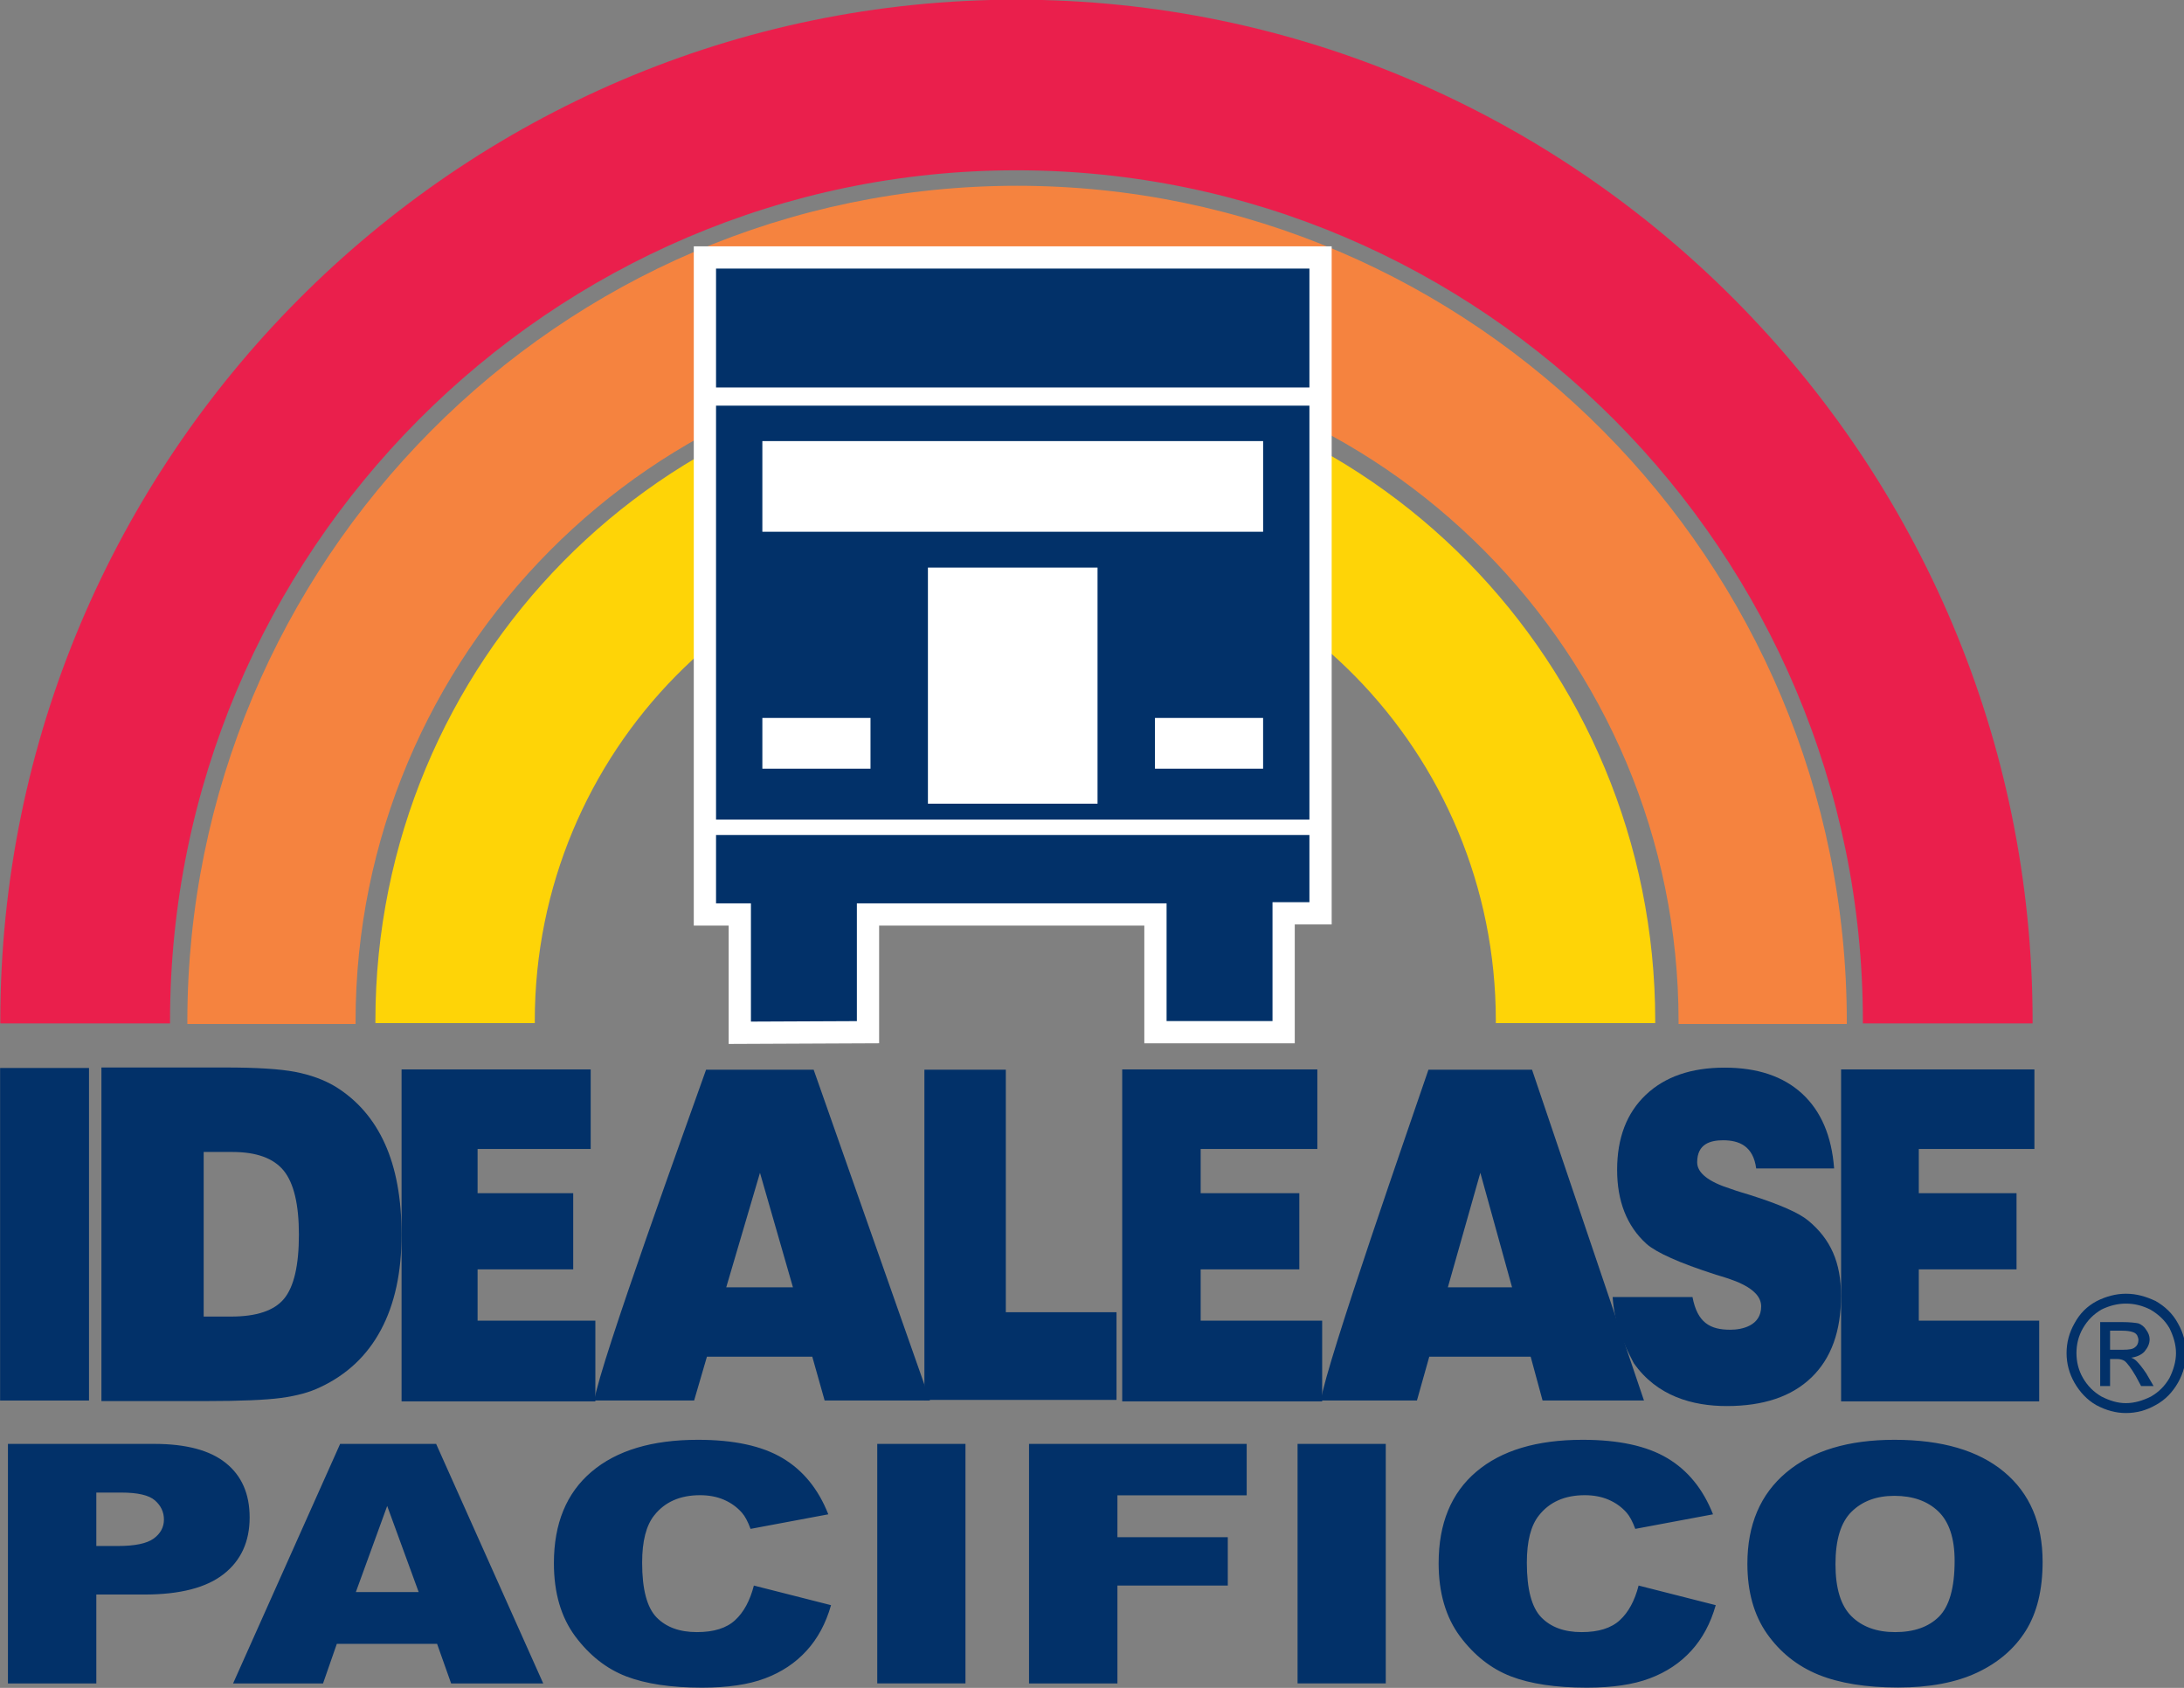
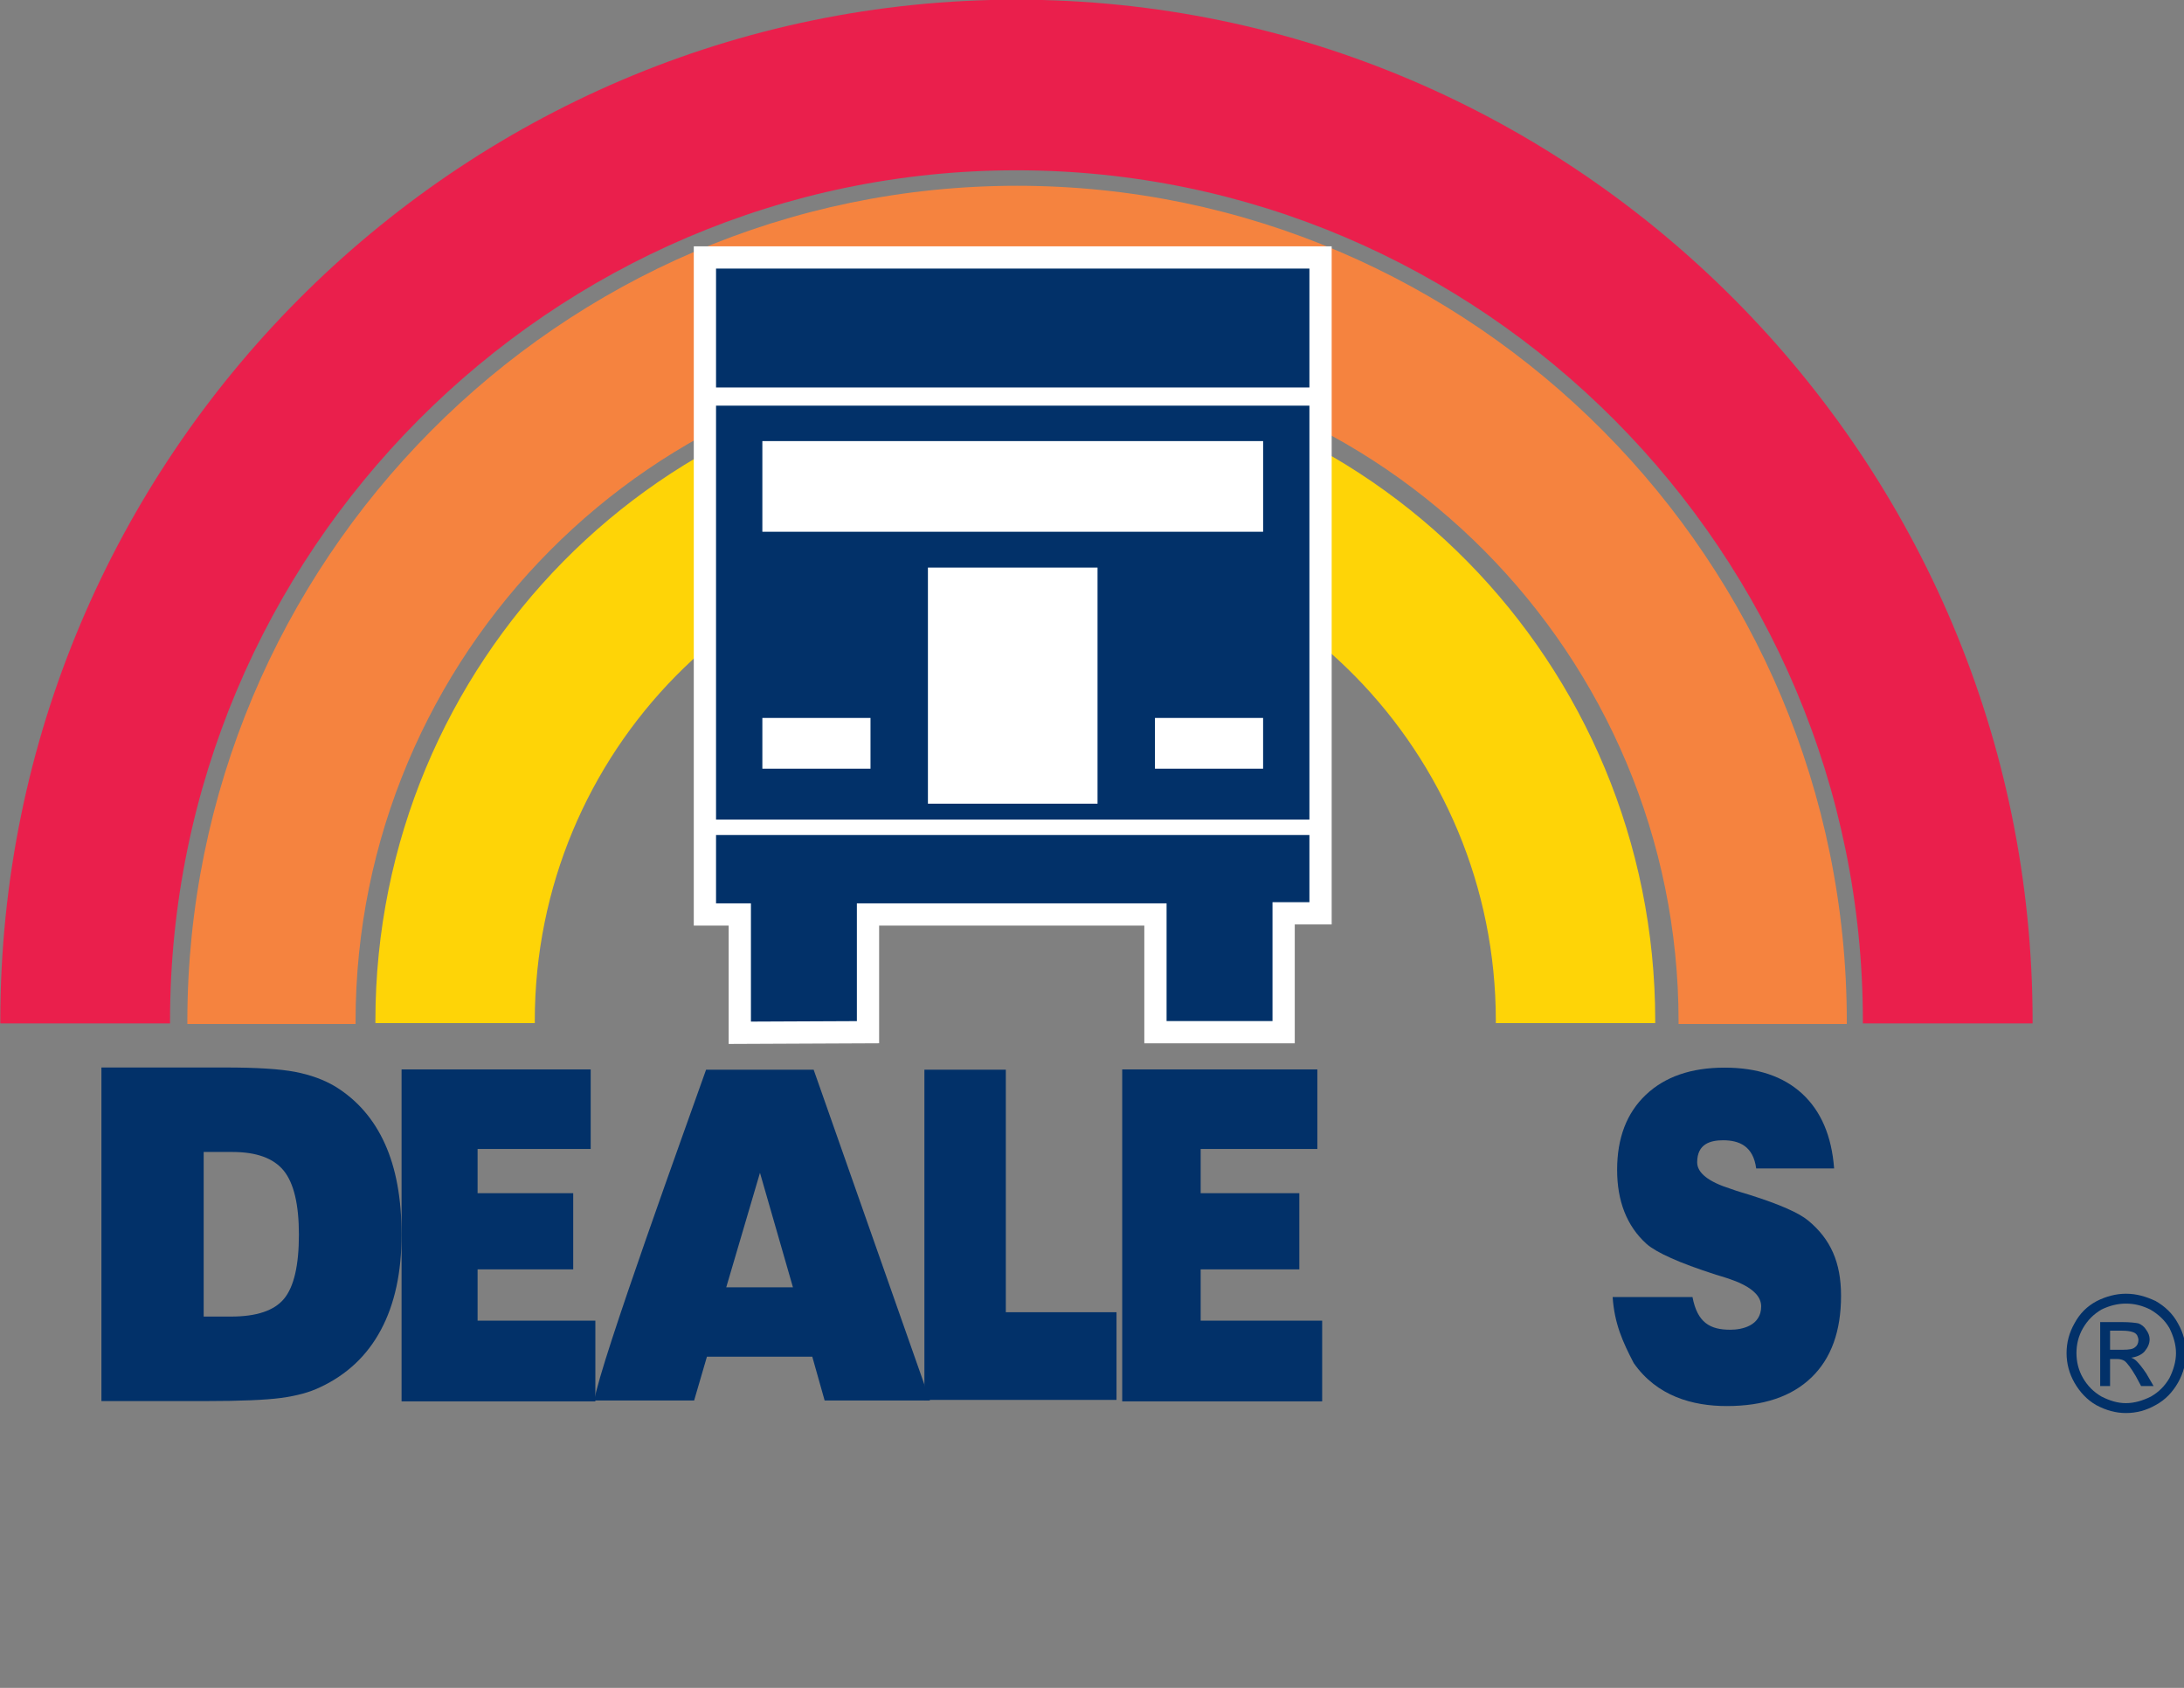
<svg xmlns="http://www.w3.org/2000/svg" width="344.1pt" height="265.9pt" viewBox="0 0 344.1 265.9" version="1.1">
  <rect x="0" y="0" width="344.1" height="265.9" fill="#808080" stroke="none" />
  <defs>
    <clipPath id="clip1">
-       <path d="M 1 226 L 322 226 L 322 265.898 L 1 265.898 Z M 1 226 " />
+       <path d="M 1 226 L 322 226 L 322 265.898 L 1 265.898 Z " />
    </clipPath>
    <clipPath id="clip2">
      <path d="M 325 203 L 344.102 203 L 344.102 223 L 325 223 Z M 325 203 " />
    </clipPath>
  </defs>
  <g id="surface1">
    <path style=" stroke:none;fill-rule:evenodd;fill:rgb(91.797%,12.157%,29.81%);fill-opacity:1;" d="M 160.148 -0.051 C 248.328 -0.051 320.246 72.234 320.246 160.863 C 320.246 160.984 320.242 161.102 320.242 161.219 L 293.504 161.219 C 293.504 161.102 293.504 160.984 293.504 160.863 C 293.504 87.039 233.598 26.828 160.148 26.828 C 86.703 26.828 26.789 87.039 26.789 160.863 C 26.789 160.984 26.793 161.102 26.793 161.219 L 0.051 161.219 C 0.051 161.102 0.047 160.984 0.047 160.863 C 0.047 72.234 71.969 -0.051 160.148 -0.051 Z M 160.148 -0.051 " />
    <path style=" stroke:none;fill-rule:evenodd;fill:rgb(96.094%,51.367%,24.706%);fill-opacity:1;" d="M 160.242 29.266 C 232.246 29.266 290.973 88.422 290.973 160.953 C 290.973 161.074 290.969 161.195 290.969 161.316 L 264.465 161.316 C 264.465 161.195 264.469 161.074 264.469 160.953 C 264.469 103.129 217.648 55.965 160.246 55.965 C 102.84 55.965 56.02 103.129 56.02 160.953 C 56.02 161.074 56.023 161.195 56.023 161.316 L 29.52 161.316 C 29.52 161.195 29.516 161.074 29.516 160.953 C 29.516 88.422 88.242 29.266 160.246 29.266 Z M 160.242 29.266 " />
    <path style=" stroke:none;fill-rule:evenodd;fill:rgb(99.609%,83.202%,2.745%);fill-opacity:1;" d="M 159.969 58.422 C 215.504 58.422 260.789 104.414 260.789 160.805 C 260.789 160.93 260.785 161.055 260.785 161.18 L 235.672 161.18 C 235.672 161.055 235.676 160.93 235.676 160.805 C 235.676 118.465 201.672 83.926 159.969 83.926 C 118.27 83.926 84.258 118.465 84.258 160.805 C 84.258 160.93 84.262 161.055 84.262 161.18 L 59.148 161.18 C 59.148 161.055 59.145 160.93 59.145 160.805 C 59.145 104.414 104.438 58.422 159.969 58.422 Z M 159.969 58.422 " />
    <path style="fill-rule:evenodd;fill:rgb(0.784%,19.214%,41.185%);fill-opacity:1;stroke-width:35.063;stroke-linecap:butt;stroke-linejoin:miter;stroke:rgb(100%,100%,100%);stroke-opacity:1;stroke-miterlimit:4;" d="M 2080.586 2253.414 L 1110.625 2253.414 L 1110.625 1218.375 L 1165.586 1218.375 L 1165.586 1032.008 L 1367.578 1032.906 L 1367.578 1218.375 L 1820.469 1218.375 L 1820.469 1032.906 L 2022.422 1032.906 L 2022.422 1220.172 L 2080.586 1220.172 Z M 2080.586 2253.414 " transform="matrix(0.1,0,0,-0.1,0,265.9)" />
    <path style="fill:none;stroke-width:28.651;stroke-linecap:butt;stroke-linejoin:miter;stroke:rgb(100%,100%,100%);stroke-opacity:1;stroke-miterlimit:4;" d="M 1116.953 2034.273 L 2073.281 2034.273 " transform="matrix(0.1,0,0,-0.1,0,265.9)" />
    <path style=" stroke:none;fill-rule:evenodd;fill:rgb(100%,100%,100%);fill-opacity:1;" d="M 146.199 126.609 L 172.922 126.609 L 172.922 89.414 L 146.199 89.414 Z M 146.199 126.609 " />
    <path style=" stroke:none;fill-rule:evenodd;fill:rgb(100%,100%,100%);fill-opacity:1;" d="M 120.113 121.094 L 137.152 121.094 L 137.152 113.102 L 120.113 113.102 Z M 120.113 121.094 " />
    <path style=" stroke:none;fill-rule:evenodd;fill:rgb(100%,100%,100%);fill-opacity:1;" d="M 181.969 121.094 L 199.008 121.094 L 199.008 113.102 L 181.969 113.102 Z M 181.969 121.094 " />
    <path style=" stroke:none;fill-rule:evenodd;fill:rgb(100%,100%,100%);fill-opacity:1;" d="M 120.113 83.77 L 199.012 83.77 L 199.012 69.488 L 120.113 69.488 Z M 120.113 83.77 " />
    <path style="fill:none;stroke-width:24.366;stroke-linecap:butt;stroke-linejoin:miter;stroke:rgb(100%,100%,100%);stroke-opacity:1;stroke-miterlimit:4;" d="M 1109.766 1355.719 L 2066.094 1355.719 " transform="matrix(0.1,0,0,-0.1,0,265.9)" />
-     <path style=" stroke:none;fill-rule:evenodd;fill:rgb(0.784%,19.214%,41.185%);fill-opacity:1;" d="M 290.074 220.766 L 290.074 168.473 L 320.531 168.473 L 320.531 181.004 L 302.316 181.004 L 302.316 187.969 L 317.715 187.969 L 317.715 199.969 L 302.316 199.969 L 302.316 208.051 L 321.285 208.051 L 321.285 220.766 Z M 290.074 220.766 " />
    <path style=" stroke:none;fill-rule:evenodd;fill:rgb(0.784%,19.214%,41.185%);fill-opacity:1;" d="M 254.078 204.328 L 266.66 204.328 C 267.434 208.406 269.469 209.48 272.617 209.48 C 274.492 209.48 277.48 208.844 277.48 205.801 C 277.48 202.727 272.352 201.426 270.379 200.82 C 267.406 199.859 265.035 198.988 263.281 198.191 C 261.516 197.406 260.238 196.668 259.438 195.977 C 256.277 193.133 254.785 189.148 254.785 184.301 C 254.785 179.281 256.289 175.344 259.297 172.484 C 262.312 169.621 266.445 168.191 271.715 168.191 C 276.895 168.191 280.973 169.562 283.941 172.297 C 286.91 175.039 288.59 178.957 288.973 184.066 L 276.695 184.066 C 276.238 180.57 274.035 179.633 271.496 179.633 C 269.574 179.633 267.398 180.137 267.398 183.105 C 267.398 184.77 269.164 186.176 272.703 187.289 C 273.691 187.656 274.73 187.941 275.734 188.254 C 280.422 189.742 283.484 191.09 284.922 192.309 C 288.406 195.207 290.066 198.852 290.066 204.129 C 290.066 209.707 288.516 213.996 285.406 216.996 C 282.297 220.004 277.844 221.504 272.047 221.504 C 266.711 221.504 261.066 219.965 257.402 214.734 C 255.641 211.348 254.371 208.523 254.078 204.328 Z M 254.078 204.328 " />
    <g clip-path="url(#clip1)" clip-rule="nonzero">
-       <path style=" stroke:none;fill-rule:evenodd;fill:rgb(0.784%,19.214%,41.185%);fill-opacity:1;" d="M 1.25 227.465 L 24.301 227.465 C 29.316 227.465 33.082 228.465 35.578 230.477 C 38.078 232.48 39.332 235.344 39.332 239.043 C 39.332 242.855 37.969 245.84 35.242 247.977 C 32.512 250.121 28.355 251.195 22.762 251.195 L 15.176 251.195 L 15.176 265.203 L 1.25 265.203 Z M 15.176 243.551 L 18.57 243.551 C 21.246 243.551 23.117 243.164 24.207 242.383 C 25.281 241.598 25.828 240.598 25.828 239.387 C 25.828 238.203 25.355 237.188 24.414 236.371 C 23.484 235.547 21.719 235.133 19.129 235.133 L 15.176 235.133 Z M 68.867 258.969 L 53.066 258.969 L 50.895 265.203 L 36.723 265.203 L 53.59 227.465 L 68.715 227.465 L 85.59 265.203 L 71.078 265.203 Z M 65.965 250.809 L 61.004 237.242 L 56.066 250.809 Z M 118.777 249.781 L 130.934 252.871 C 130.117 255.738 128.836 258.129 127.074 260.051 C 125.32 261.977 123.137 263.426 120.535 264.402 C 117.934 265.387 114.617 265.867 110.605 265.867 C 105.727 265.867 101.734 265.27 98.652 264.086 C 95.559 262.891 92.883 260.793 90.637 257.789 C 88.398 254.777 87.27 250.941 87.27 246.258 C 87.27 240.008 89.246 235.207 93.195 231.855 C 97.148 228.496 102.738 226.82 109.961 226.82 C 115.613 226.82 120.055 227.777 123.297 229.707 C 126.531 231.629 128.938 234.582 130.504 238.559 L 118.254 240.852 C 117.828 239.703 117.379 238.859 116.906 238.32 C 116.133 237.434 115.184 236.754 114.066 236.266 C 112.938 235.781 111.684 235.547 110.297 235.547 C 107.156 235.547 104.742 236.609 103.07 238.734 C 101.809 240.316 101.172 242.793 101.172 246.176 C 101.172 250.367 101.934 253.234 103.438 254.789 C 104.953 256.344 107.074 257.117 109.801 257.117 C 112.461 257.117 114.465 256.492 115.82 255.234 C 117.18 253.988 118.16 252.168 118.777 249.781 Z M 138.215 227.465 L 152.113 227.465 L 152.113 265.199 L 138.215 265.199 Z M 162.129 227.465 L 196.422 227.465 L 196.422 235.57 L 176.055 235.57 L 176.055 242.16 L 193.445 242.16 L 193.445 249.781 L 176.055 249.781 L 176.055 265.203 L 162.129 265.203 Z M 204.438 227.465 L 218.336 227.465 L 218.336 265.199 L 204.438 265.199 Z M 258.172 249.781 L 270.324 252.871 C 269.512 255.738 268.227 258.129 266.469 260.051 C 264.715 261.977 262.531 263.426 259.926 264.402 C 257.324 265.387 254.012 265.867 250.004 265.867 C 245.121 265.867 241.129 265.27 238.047 264.086 C 234.953 262.891 232.277 260.793 230.031 257.789 C 227.797 254.777 226.664 250.941 226.664 246.258 C 226.664 240.008 228.641 235.207 232.59 231.855 C 236.539 228.496 242.129 226.82 249.352 226.82 C 255.004 226.82 259.445 227.777 262.688 229.707 C 265.926 231.629 268.328 234.582 269.895 238.559 L 257.648 240.852 C 257.219 239.703 256.77 238.859 256.301 238.32 C 255.527 237.434 254.578 236.754 253.461 236.266 C 252.336 235.781 251.074 235.547 249.688 235.547 C 246.551 235.547 244.137 236.609 242.465 238.734 C 241.199 240.316 240.562 242.793 240.562 246.176 C 240.562 250.367 241.324 253.234 242.836 254.789 C 244.348 256.344 246.469 257.117 249.195 257.117 C 251.848 257.117 253.855 256.492 255.215 255.234 C 256.574 253.988 257.555 252.168 258.172 249.781 Z M 275.309 246.352 C 275.309 240.191 277.359 235.395 281.434 231.969 C 285.52 228.535 291.203 226.82 298.488 226.82 C 305.965 226.82 311.719 228.508 315.762 231.883 C 319.797 235.246 321.824 239.973 321.824 246.047 C 321.824 250.461 320.934 254.082 319.172 256.898 C 317.402 259.719 314.852 261.918 311.52 263.488 C 308.176 265.059 304.027 265.844 299.047 265.844 C 293.984 265.844 289.797 265.164 286.469 263.812 C 283.156 262.449 280.473 260.305 278.402 257.375 C 276.344 254.438 275.309 250.762 275.309 246.352 Z M 289.188 246.406 C 289.188 250.219 290.023 252.957 291.711 254.621 C 293.387 256.281 295.688 257.117 298.586 257.117 C 301.559 257.117 303.871 256.301 305.504 254.672 C 307.129 253.039 307.961 250.113 307.961 245.895 C 307.961 242.34 307.098 239.746 305.395 238.102 C 303.691 236.469 301.383 235.648 298.461 235.648 C 295.672 235.648 293.422 236.477 291.727 238.145 C 290.035 239.805 289.188 242.566 289.188 246.406 Z M 289.188 246.406 " />
-     </g>
-     <path style=" stroke:none;fill-rule:evenodd;fill:rgb(0.784%,19.214%,41.185%);fill-opacity:1;" d="M 0.016 220.633 L 14.023 220.633 L 14.023 168.246 L 0.016 168.246 Z M 0.016 220.633 " />
+       </g>
    <path style=" stroke:none;fill-rule:evenodd;fill:rgb(0.784%,19.214%,41.185%);fill-opacity:1;" d="M 32.09 207.406 L 36.414 207.406 C 40.422 207.406 43.215 206.469 44.758 204.594 C 46.312 202.711 47.094 199.344 47.094 194.496 C 47.094 189.758 46.301 186.41 44.715 184.438 C 43.117 182.465 40.422 181.477 36.609 181.477 L 32.09 181.477 Z M 15.98 220.719 L 15.98 168.168 L 35.461 168.168 C 40.41 168.168 44.086 168.398 46.504 168.859 C 48.918 169.328 51.02 170.09 52.82 171.16 C 56.297 173.305 58.898 176.312 60.645 180.188 C 62.398 184.07 63.27 188.84 63.27 194.496 C 63.27 200.441 62.188 205.445 60.016 209.504 C 57.852 213.559 54.656 216.566 50.438 218.539 C 48.801 219.336 46.754 219.891 44.293 220.223 C 41.832 220.551 37.887 220.719 32.465 220.719 Z M 15.98 220.719 " />
    <path style=" stroke:none;fill-rule:evenodd;fill:rgb(0.784%,19.214%,41.185%);fill-opacity:1;" d="M 145.645 220.535 L 145.645 168.516 L 158.473 168.516 L 158.473 206.723 L 175.91 206.723 L 175.91 220.535 Z M 145.645 220.535 " />
    <path style=" stroke:none;fill-rule:evenodd;fill:rgb(0.784%,19.214%,41.185%);fill-opacity:1;" d="M 176.809 220.766 L 176.809 168.473 L 207.555 168.473 L 207.555 181.004 L 189.172 181.004 L 189.172 187.969 L 204.715 187.969 L 204.715 199.969 L 189.172 199.969 L 189.172 208.051 L 208.312 208.051 L 208.312 220.766 Z M 176.809 220.766 " />
    <g clip-path="url(#clip2)" clip-rule="nonzero">
      <path style=" stroke:none;fill-rule:evenodd;fill:rgb(0.784%,19.214%,41.185%);fill-opacity:1;" d="M 334.945 203.809 C 336.605 203.809 338.062 204.227 339.621 204.953 C 341.074 205.781 342.316 206.926 343.148 208.48 C 343.574 209.227 343.895 210.004 344.102 210.805 L 344.102 215.508 C 343.895 216.309 343.574 217.086 343.148 217.832 C 342.316 219.281 341.176 220.527 339.621 221.355 C 338.164 222.191 336.605 222.605 334.945 222.605 C 333.387 222.605 331.828 222.191 330.273 221.355 C 328.816 220.527 327.676 219.281 326.844 217.832 C 326.016 216.379 325.598 214.816 325.598 213.156 C 325.598 211.492 326.016 209.938 326.844 208.48 C 327.676 206.926 328.816 205.781 330.379 204.953 C 331.828 204.227 333.387 203.809 334.945 203.809 Z M 334.945 205.363 C 333.699 205.363 332.348 205.676 331.102 206.301 C 329.859 207.027 328.926 207.965 328.195 209.215 C 327.469 210.457 327.156 211.805 327.156 213.156 C 327.156 214.504 327.469 215.855 328.195 217.105 C 328.926 218.348 329.859 219.281 331.102 220.008 C 332.348 220.633 333.594 221.047 334.945 221.047 C 336.297 221.047 337.645 220.633 338.891 220.008 C 340.141 219.281 341.074 218.348 341.801 217.105 C 342.422 215.855 342.84 214.504 342.84 213.156 C 342.84 211.805 342.422 210.457 341.801 209.215 C 341.074 207.965 340.035 207.027 338.789 206.301 C 337.539 205.676 336.297 205.363 334.945 205.363 Z M 330.895 218.348 L 332.453 218.348 L 332.453 214.09 L 333.496 214.09 C 334.012 214.09 334.426 214.195 334.738 214.398 C 335.152 214.715 335.777 215.547 336.504 216.789 L 337.34 218.348 L 339.305 218.348 L 338.164 216.379 C 337.539 215.438 337.02 214.816 336.605 214.398 C 336.398 214.195 336.09 213.988 335.777 213.883 C 336.605 213.777 337.34 213.469 337.852 212.945 C 338.371 212.328 338.684 211.707 338.684 210.977 C 338.684 210.457 338.473 209.938 338.16 209.52 C 337.852 209.004 337.438 208.691 336.922 208.48 C 336.398 208.379 335.57 208.277 334.32 208.277 L 330.895 208.277 Z M 332.453 212.637 L 334.426 212.637 C 335.465 212.637 336.09 212.535 336.398 212.219 C 336.715 212.012 336.922 211.598 336.922 211.082 C 336.922 210.871 336.812 210.559 336.715 210.352 C 336.504 210.043 336.297 209.938 335.984 209.836 C 335.672 209.727 335.152 209.629 334.32 209.629 L 332.453 209.629 Z M 332.453 212.637 " />
    </g>
    <path style=" stroke:none;fill-rule:evenodd;fill:rgb(0.784%,19.214%,41.185%);fill-opacity:1;" d="M 109.363 220.629 L 111.379 213.73 L 127.98 213.73 L 129.926 220.629 L 146.523 220.629 L 128.195 168.516 L 111.246 168.516 C 108.547 176.188 94.594 214.559 93.629 220.629 Z M 114.422 202.801 L 124.934 202.801 L 119.738 184.758 Z M 114.422 202.801 " />
    <path style=" stroke:none;fill-rule:evenodd;fill:rgb(0.784%,19.214%,41.185%);fill-opacity:1;" d="M 63.27 220.766 L 63.27 168.473 L 93.066 168.473 L 93.066 181.004 L 75.246 181.004 L 75.246 187.969 L 90.312 187.969 L 90.312 199.969 L 75.246 199.969 L 75.246 208.051 L 93.801 208.051 L 93.801 220.766 Z M 63.27 220.766 " />
-     <path style=" stroke:none;fill-rule:evenodd;fill:rgb(0.784%,19.214%,41.185%);fill-opacity:1;" d="M 223.246 220.629 L 225.188 213.73 L 241.164 213.73 L 243.039 220.629 L 259.016 220.629 L 241.379 168.516 L 225.059 168.516 C 222.465 176.188 209.031 214.559 208.098 220.629 Z M 228.117 202.801 L 238.234 202.801 L 233.234 184.758 Z M 228.117 202.801 " />
  </g>
</svg>